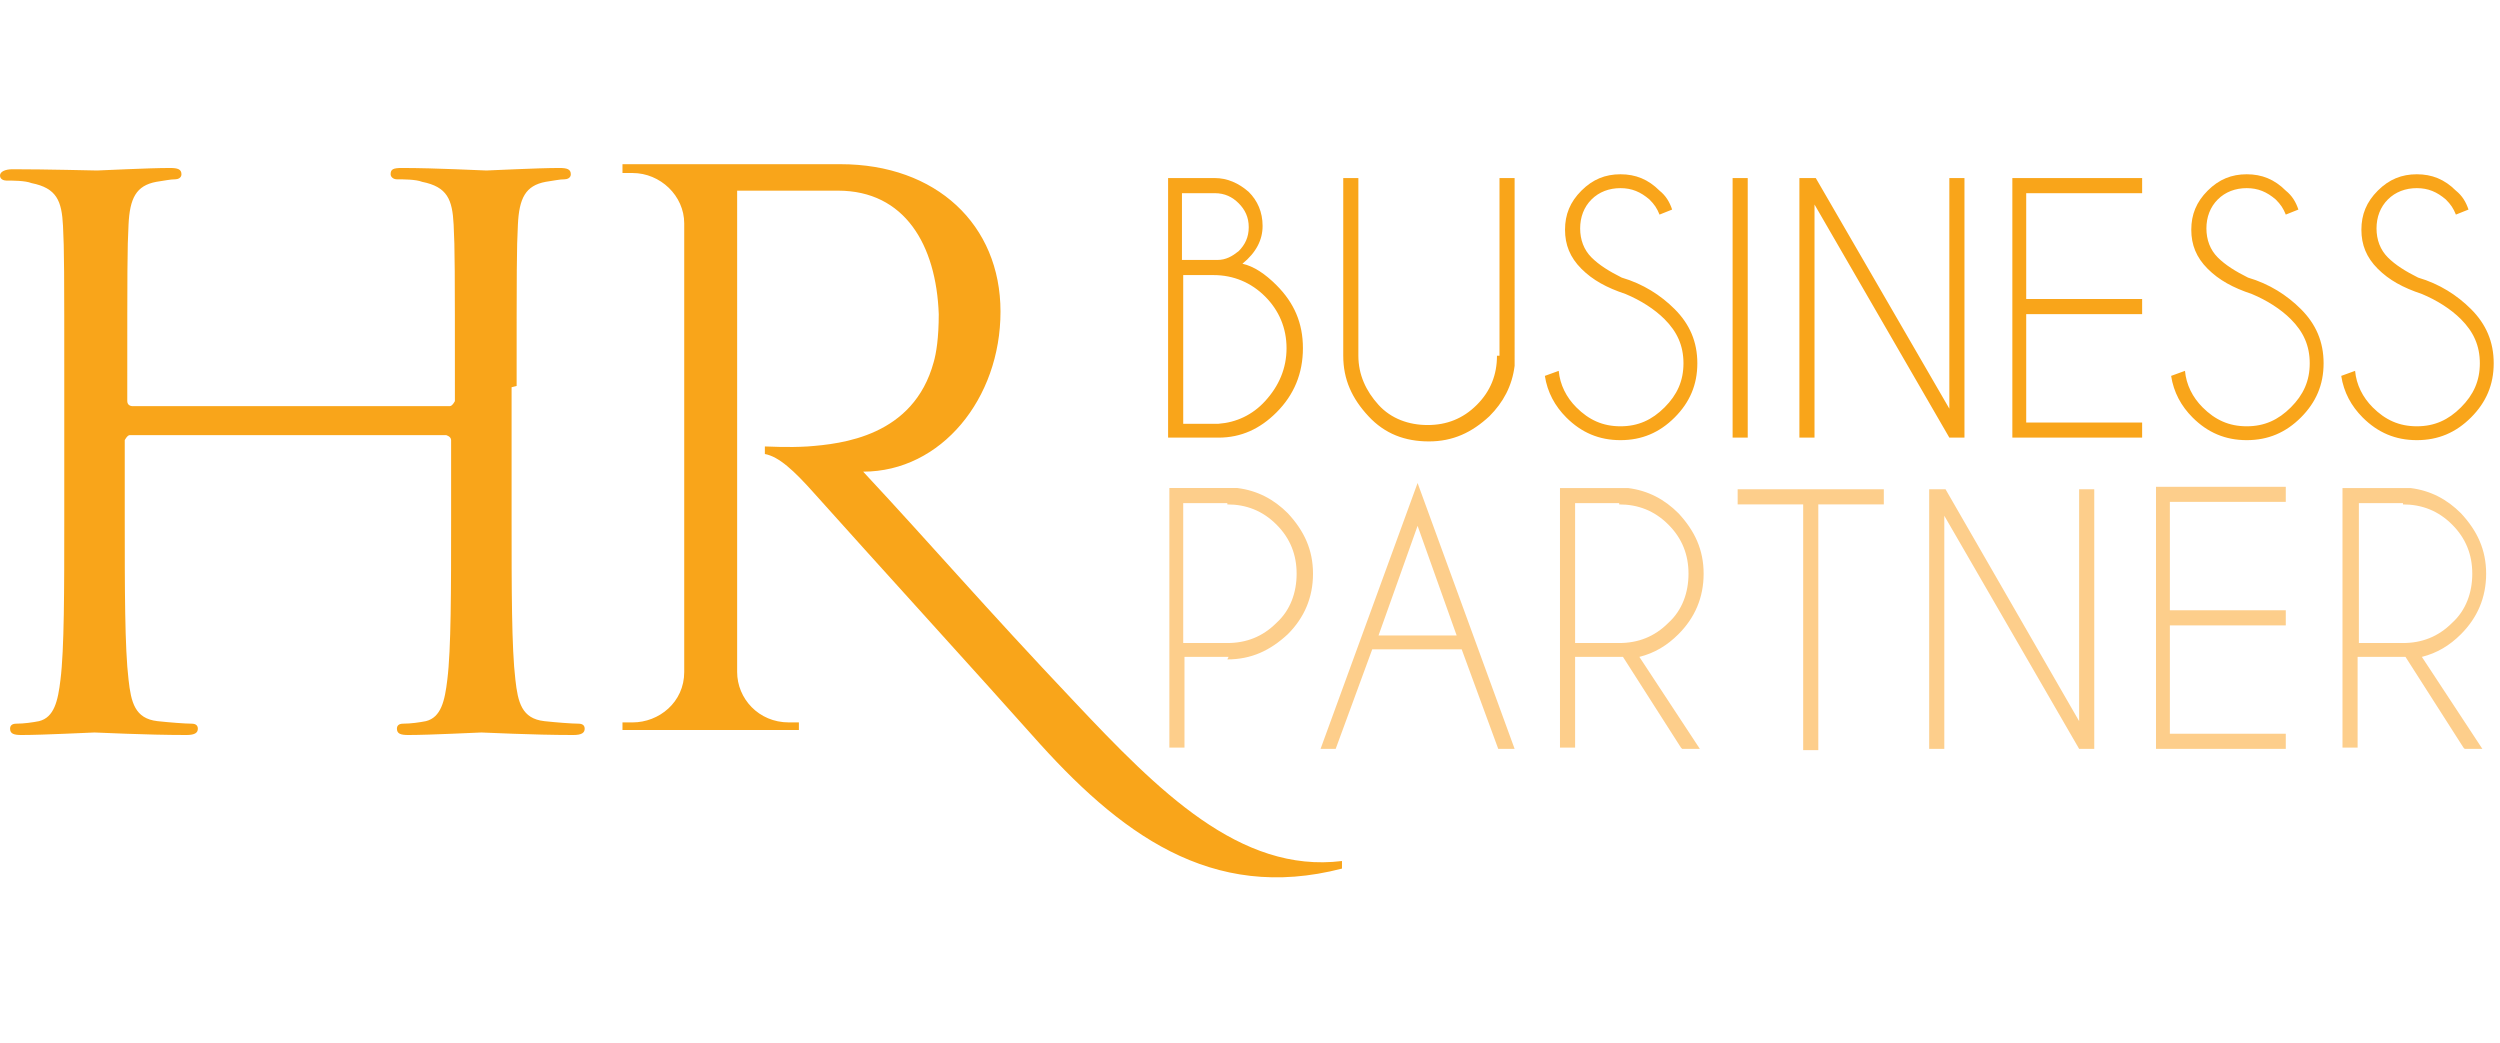
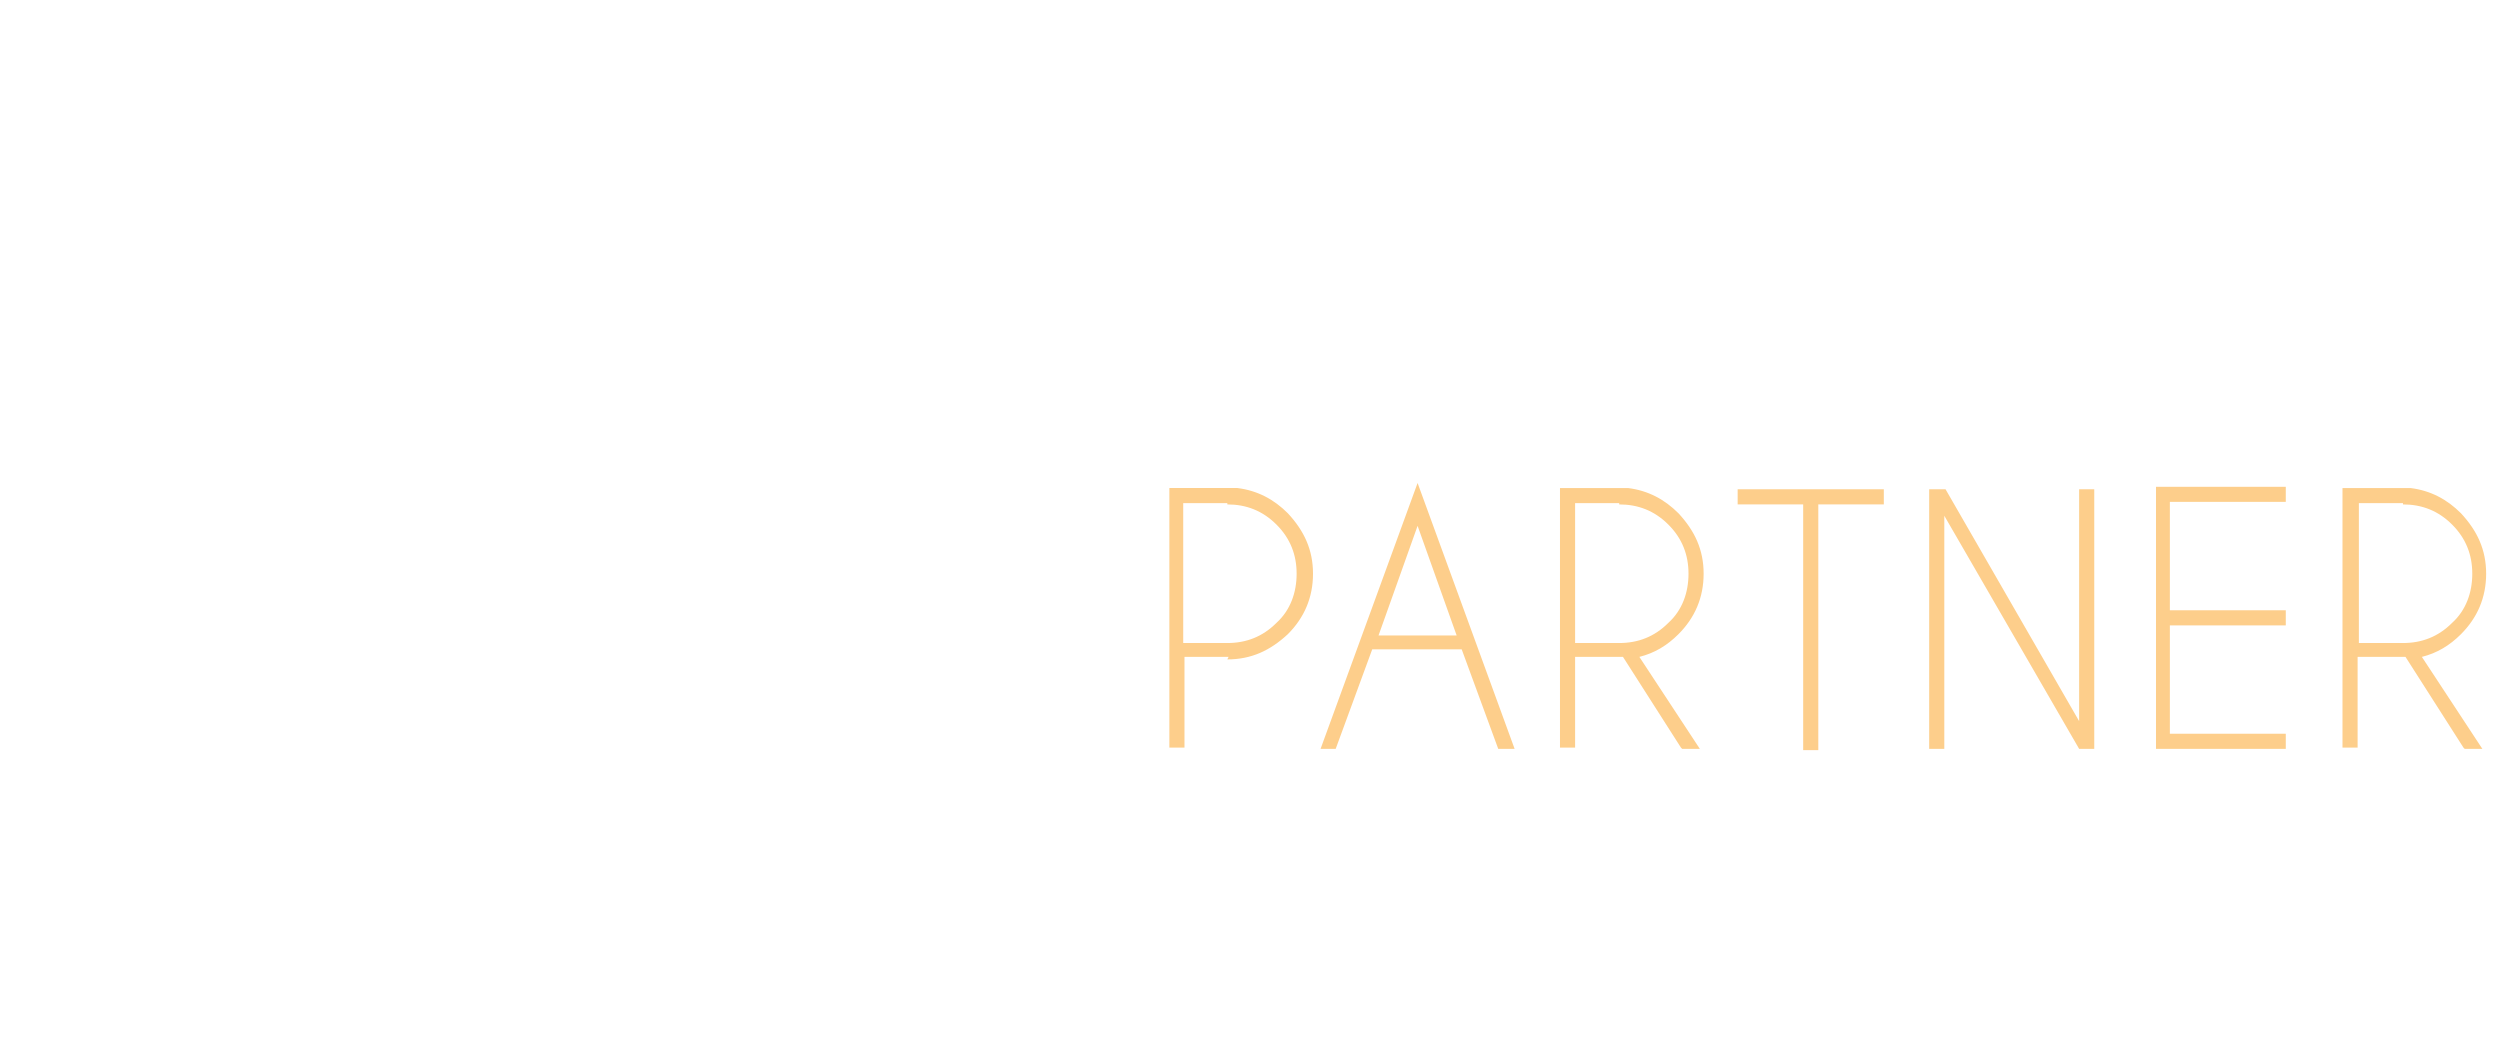
<svg xmlns="http://www.w3.org/2000/svg" id="Warstwa_1" version="1.1" viewBox="0 0 19.84 5.67" width="175" height="73">
  <defs>
    <style>
      .st0 {
        fill: #f9a51a;
      }

      .st1 {
        fill: none;
      }

      .st2 {
        fill: #fdce8b;
      }
    </style>
  </defs>
  <path class="st2" d="M19.56,4.64h.14l-.48-.73c.12-.03.22-.09.31-.18.13-.13.2-.29.2-.48s-.07-.34-.2-.48c-.11-.11-.24-.18-.4-.2h-.54v2.06h.12v-.72h.35s.02,0,.03,0l.46.72ZM19.07,2.7c.15,0,.28.05.39.16.11.11.16.24.16.39s-.05.29-.16.39c-.11.11-.24.16-.39.16h-.35v-1.11h.35ZM17.11,2.58v2.06h1.03v-.12h-.92v-.86h.92v-.12h-.92v-.86h.92v-.12h-1.03ZM15.31,4.64h.12v-1.85l1.07,1.85h.12v-2.06h-.12v1.84l-1.06-1.84h-.13v2.06ZM14.95,2.7v-.12h-1.16v.12h.52v1.95h.12v-1.95h.52ZM13.35,4.64h.14l-.48-.73c.12-.03.22-.09.31-.18.13-.13.2-.29.2-.48s-.07-.34-.2-.48c-.11-.11-.24-.18-.4-.2h-.54v2.06h.12v-.72h.35s.02,0,.03,0l.46.72ZM12.85,2.7c.15,0,.28.05.39.16.11.11.16.24.16.39s-.05.29-.16.39c-.11.11-.24.16-.39.16h-.35v-1.11h.35ZM11.9,4.64h.12l-.77-2.11-.77,2.11h.12l.29-.79h.71l.29.79ZM10.94,3.74l.31-.87.31.87h-.63ZM9.74,2.7c.15,0,.28.05.39.16.11.11.16.24.16.39s-.05.29-.16.39c-.11.11-.24.16-.39.16h-.35v-1.11h.35ZM9.74,3.93c.19,0,.34-.07.48-.2.13-.13.2-.29.2-.48s-.07-.34-.2-.48c-.11-.11-.24-.18-.4-.2h-.54v2.06h.12v-.72h.35Z" />
-   <path class="st0" d="M19.53,1.23c.1.1.15.21.15.35s-.05.25-.15.35c-.1.1-.21.15-.35.15s-.25-.05-.35-.15c-.08-.08-.13-.18-.14-.29l-.11.04c.02.13.08.24.17.33.12.12.26.18.43.18s.31-.06.43-.18c.12-.12.18-.26.18-.43s-.06-.31-.18-.43c-.11-.11-.25-.2-.42-.25-.1-.05-.18-.1-.24-.16-.06-.06-.09-.14-.09-.23s.03-.17.09-.23c.06-.06.14-.09.23-.09s.16.03.23.09c.04.04.06.07.08.12l.1-.04c-.02-.06-.05-.11-.1-.15-.09-.09-.19-.13-.31-.13s-.22.04-.31.13c-.09.09-.13.19-.13.31s.04.22.13.31c.09.09.2.15.35.2.12.05.23.12.31.2M18.18,1.23c.1.1.15.21.15.35s-.05.25-.15.35c-.1.1-.21.15-.35.15s-.25-.05-.35-.15c-.08-.08-.13-.18-.14-.29l-.11.04c.02.13.08.24.17.33.12.12.26.18.43.18s.31-.06.43-.18.18-.26.18-.43-.06-.31-.18-.43c-.11-.11-.25-.2-.42-.25-.1-.05-.18-.1-.24-.16-.06-.06-.09-.14-.09-.23s.03-.17.09-.23.14-.09.23-.09.16.03.23.09c.04.04.06.07.08.12l.1-.04c-.02-.06-.05-.11-.1-.15-.09-.09-.19-.13-.31-.13s-.22.04-.31.13c-.09.09-.13.19-.13.31s.04.22.13.31.2.15.35.2c.12.05.23.12.31.2M15.97.11v2.06h1.03v-.12h-.92v-.86h.92v-.12h-.92V.23h.92v-.12h-1.03ZM14.28,2.17h.12V.32l1.07,1.85h.12V.11h-.12v1.83L14.41.11h-.13v2.06ZM13.75,2.17h.12V.11h-.12v2.06ZM13.21,1.23c.1.1.15.21.15.35s-.05.25-.15.35c-.1.1-.21.15-.35.15s-.25-.05-.35-.15c-.08-.08-.13-.18-.14-.29l-.11.04c.02.13.08.24.17.33.12.12.26.18.43.18s.31-.06.43-.18c.12-.12.18-.26.18-.43s-.06-.31-.18-.43c-.11-.11-.25-.2-.42-.25-.1-.05-.18-.1-.24-.16-.06-.06-.09-.14-.09-.23s.03-.17.09-.23.14-.09.23-.09.16.03.23.09c.04.04.06.07.08.12l.1-.04c-.02-.06-.05-.11-.1-.15-.09-.09-.19-.13-.31-.13s-.22.04-.31.13c-.09.09-.13.19-.13.31s.04.22.13.31c.09.09.2.15.35.2.12.05.23.12.31.2M11.88,1.52c0,.15-.05.28-.16.39-.11.11-.24.16-.39.16s-.29-.05-.39-.16-.16-.24-.16-.39V.11h-.12v1.41c0,.19.07.34.2.48s.29.2.48.2.34-.07.48-.2c.11-.11.18-.24.2-.4V.11h-.12v1.41ZM9.64.23c.08,0,.14.03.19.08s.08.11.08.19-.03.14-.08.19c-.05.04-.1.07-.17.07h-.28V.23h.25ZM9.63.88c.16,0,.3.06.41.17.11.11.17.25.17.41s-.06.3-.17.42c-.1.11-.23.17-.37.18h0s-.28,0-.28,0V.88h.24ZM9.27.11v2.06h.4c.18,0,.33-.07.46-.2.14-.14.21-.31.21-.51s-.07-.36-.21-.5c-.09-.09-.18-.15-.27-.17.11-.09.16-.19.16-.3s-.04-.2-.11-.27c-.08-.07-.17-.11-.27-.11h-.37Z" />
-   <path class="st0" d="M4.94,0v.07h.08c.22,0,.41.18.41.4v3.56c0,.24-.2.4-.41.4h-.08v.06s1.4,0,1.4,0v-.06h-.08c-.24,0-.41-.19-.41-.4V.21h.8c.53,0,.78.43.8.98,0,.19-.02.31-.04.38-.16.59-.73.65-1,.67-.16.01-.31,0-.34,0v.06c.11.02.23.13.39.31.42.47,1.42,1.57,1.73,1.92.69.78,1.42,1.33,2.46,1.06v-.06c-.81.1-1.46-.56-2.12-1.26-.72-.76-1.13-1.24-1.68-1.83.62,0,1.09-.58,1.09-1.27S7.43,0,6.67,0h-1.73ZM4.1,1.76c0-.92,0-1.09.01-1.28.01-.21.06-.31.22-.34.07-.01.11-.02.15-.02.02,0,.05-.01.05-.04,0-.04-.03-.05-.09-.05-.18,0-.55.02-.58.02s-.4-.02-.67-.02c-.07,0-.09.01-.09.05,0,.02.02.04.05.04.05,0,.15,0,.2.02.2.04.24.14.25.34.01.19.01.36.01,1.28v.12s-.02.04-.04.04H1.05s-.04,0-.04-.04v-.12c0-.92,0-1.09.01-1.28.01-.21.06-.31.22-.34.07-.01.11-.02.15-.02.02,0,.05-.01.05-.04,0-.04-.03-.05-.09-.05-.18,0-.55.02-.58.02S.37.04.1.04C.04.04,0,.06,0,.09,0,.12.03.13.05.13c.05,0,.15,0,.2.02.2.04.24.14.25.34.01.19.01.36.01,1.28v1.04c0,.57,0,1.04-.03,1.28-.02.17-.05.3-.17.33-.05.01-.12.02-.18.02-.04,0-.05.02-.05.04,0,.04.03.05.09.05.18,0,.55-.02.58-.02s.4.02.73.02c.07,0,.09-.02.09-.05,0-.02-.01-.04-.05-.04-.05,0-.18-.01-.27-.02-.18-.02-.21-.15-.23-.33-.03-.25-.03-.72-.03-1.28v-.62s.02-.04.04-.04h2.51s.04.01.04.04v.62c0,.57,0,1.04-.03,1.28-.02.17-.05.3-.17.33-.05.01-.12.02-.18.02-.04,0-.05.02-.05.04,0,.04.03.05.09.05.18,0,.55-.02.58-.02s.4.02.73.02c.07,0,.09-.02.09-.05,0-.02-.01-.04-.05-.04-.05,0-.18-.01-.27-.02-.18-.02-.21-.15-.23-.33-.03-.25-.03-.72-.03-1.28v-1.04Z" />
-   <rect class="st1" x="-6.93" y="-10.28" width="33.31" height="25.74" />
</svg>